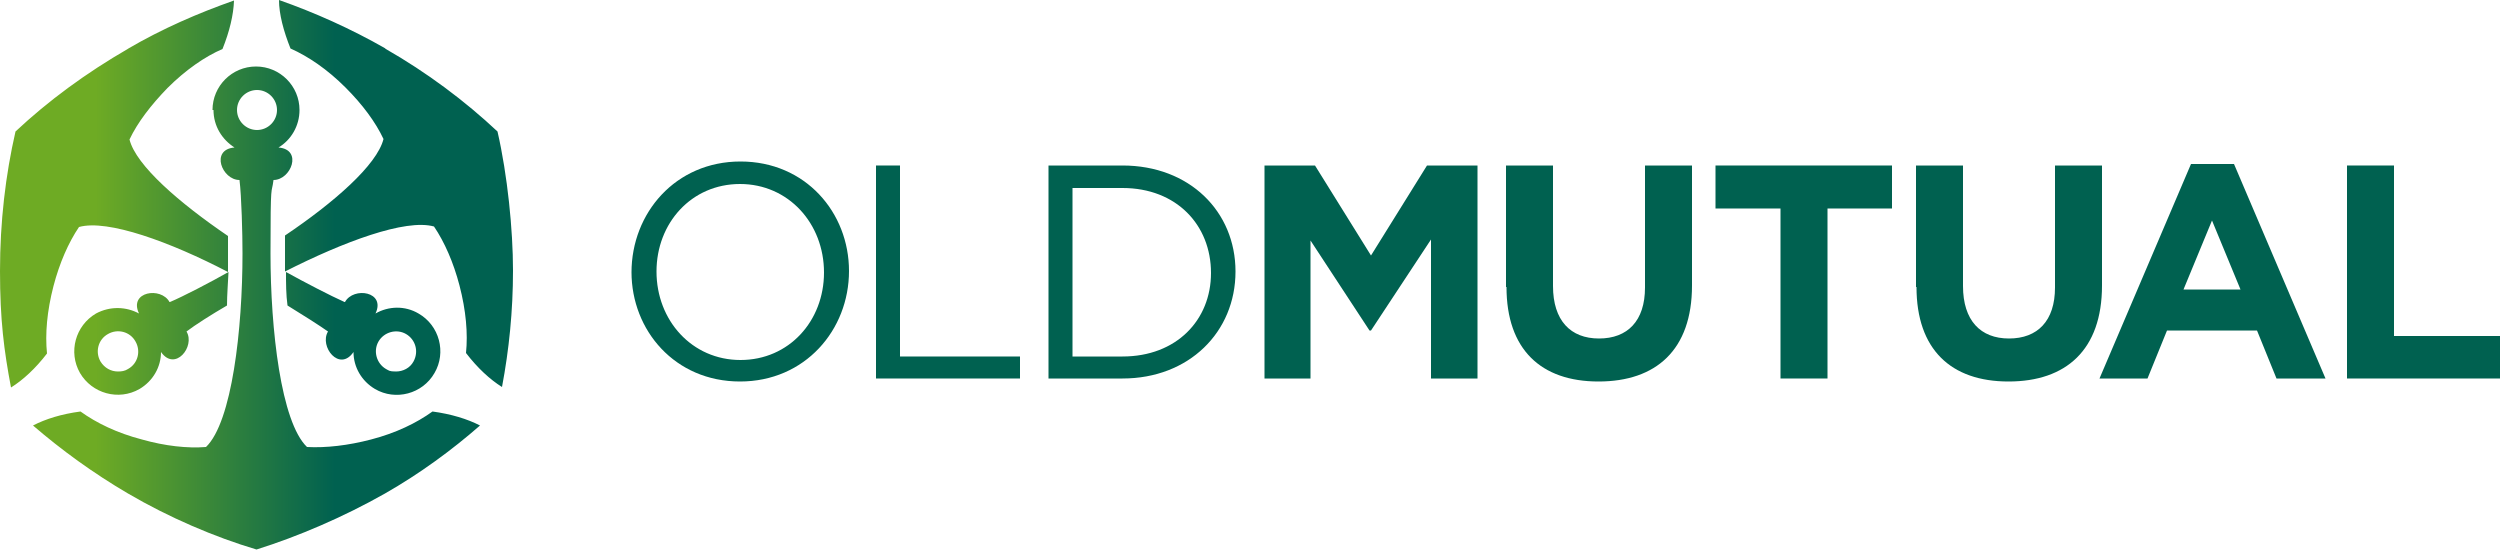
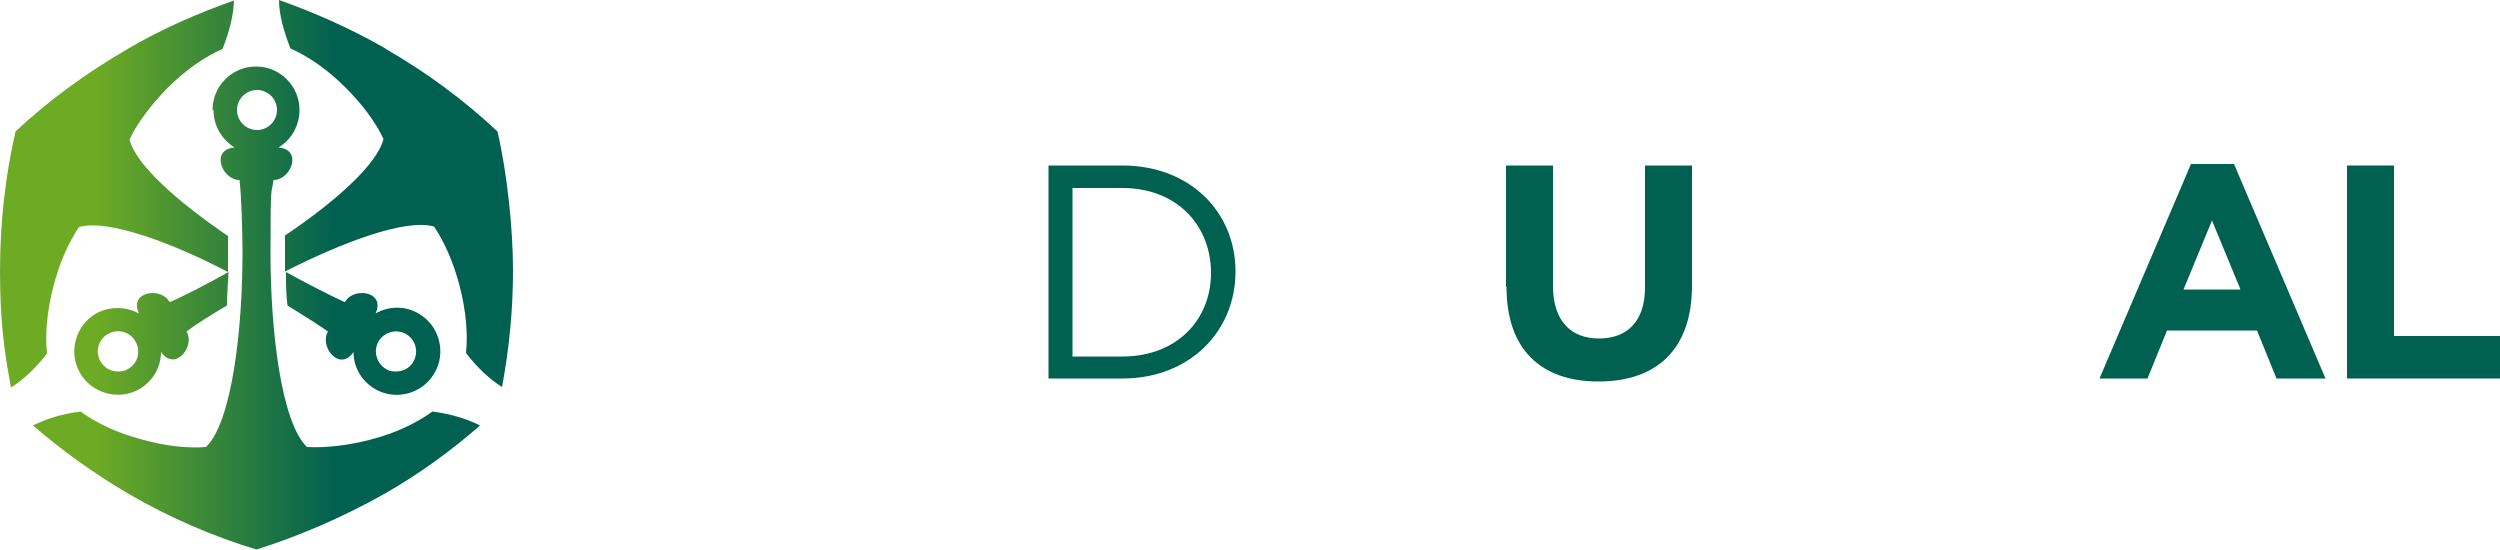
<svg xmlns="http://www.w3.org/2000/svg" id="Layer_1" data-name="Layer 1" version="1.1" viewBox="0 0 500 109.9">
  <defs>
    <style>
      .cls-1 {
        fill: url(#linear-gradient);
      }

      .cls-1, .cls-2 {
        stroke-width: 0px;
      }

      .cls-2 {
        fill: #006150;
      }
    </style>
    <linearGradient id="linear-gradient" x1="-16.7" y1="57" x2="102.8" y2="57" gradientTransform="translate(0 112) scale(1 -1)" gradientUnits="userSpaceOnUse">
      <stop offset=".3" stop-color="#6eab24" />
      <stop offset=".7" stop-color="#006150" />
    </linearGradient>
  </defs>
  <path class="cls-1" d="M20.1,72.3c-1.1-1.9-.5-4.4,1.5-5.5,1.9-1.1,4.4-.5,5.5,1.5,1.1,1.9.5,4.4-1.5,5.5-.6.4-1.3.5-2,.5-1.4,0-2.7-.7-3.5-2M33.9,60.4c-1.7-3.1-8.2-2.1-6.1,2.3-2.6-1.4-5.8-1.5-8.6,0-4.1,2.4-5.6,7.7-3.2,11.9,2.4,4.1,7.7,5.6,11.9,3.2,2.7-1.6,4.3-4.4,4.3-7.4,2.8,4,6.9-1.1,5.1-4.1,1.7-1.3,5-3.4,8.1-5.2,0-2.2.2-4.4.3-6.7-3.7,2.1-9.1,4.9-11.7,6M25.7,9.7C17.2,14.6,9.6,20.2,3.1,26.3c-2,8.7-3.1,18.1-3.1,27.9s.8,15.9,2.2,23.3c2.4-1.5,4.9-3.8,7.2-6.8-.4-3.9,0-8.5,1.3-13.5,1.2-4.6,3-8.7,5.1-11.8,5.7-1.6,18.3,3,29.8,9v-7.2c-9.7-6.6-18.4-14.1-19.7-19.3,1.6-3.4,4.3-6.9,7.6-10.3,3.6-3.6,7.5-6.3,11-7.8,1.4-3.5,2.2-6.8,2.3-9.7-7.1,2.5-14.3,5.6-21.3,9.7M82.7,72.3c-.7,1.3-2.1,2-3.5,2s-1.4-.2-2-.5c-1.9-1.1-2.6-3.6-1.5-5.5s3.6-2.6,5.5-1.5,2.6,3.5,1.5,5.5M68.9,60.4c-2.7-1.2-8.1-4-11.7-6,0,2.3,0,4.5.3,6.7,3.1,1.9,6.4,4,8.1,5.2-1.8,3,2.3,8.2,5.1,4.1,0,3,1.6,5.8,4.3,7.4,4.1,2.4,9.5,1,11.9-3.2,2.4-4.1,1-9.5-3.2-11.9-2.7-1.6-6-1.5-8.6,0,2.1-4.4-4.4-5.4-6.1-2.3M77.1,9.7c-7-4-14.2-7.2-21.3-9.7,0,2.8.9,6.2,2.3,9.7,3.6,1.6,7.4,4.2,11,7.8,3.4,3.4,6,6.9,7.6,10.3-1.3,5.2-9.9,12.7-19.7,19.3v7.2c11.6-5.9,24.1-10.6,29.8-9,2.1,3.1,3.9,7.2,5.1,11.8,1.3,5,1.7,9.6,1.3,13.5,2.3,3,4.8,5.3,7.2,6.8,1.4-7.4,2.2-15.2,2.2-23.3s-1.1-19.1-3.1-27.8c-6.5-6.1-14.1-11.8-22.5-16.6M47.4,22c0-2.2,1.8-4,4-4s4,1.8,4,4-1.8,4-4,4-4-1.8-4-4M42.7,22c0,3.2,1.7,5.9,4.2,7.5-4.9.4-2.5,6.5,1,6.5.4,3.2.6,10.7.6,14.7,0,15.1-2.1,33.7-7.3,38.7-3.7.3-8.2-.2-12.8-1.5-5-1.3-9.1-3.3-12.3-5.6-3.8.5-7,1.5-9.5,2.8,5.7,4.9,12,9.5,19,13.6,8.2,4.8,17.3,8.7,25.7,11.2,8.3-2.6,17.4-6.5,25.7-11.2,7-4,13.4-8.7,19-13.6-2.5-1.3-5.8-2.3-9.5-2.8-3.2,2.3-7.3,4.3-12.3,5.6-4.6,1.2-9,1.7-12.8,1.5-5.2-5-7.3-23.5-7.3-38.7s.2-11.5.6-14.7c3.5,0,5.9-6.1,1-6.5,2.5-1.5,4.2-4.3,4.2-7.5,0-4.8-3.9-8.7-8.7-8.7s-8.7,3.9-8.7,8.7" />
-   <path class="cls-2" d="M164.8,54.5h0c0-9.8-7.1-17.7-16.8-17.7s-16.7,7.8-16.7,17.5h0c0,9.8,7.1,17.7,16.8,17.7s16.7-7.8,16.7-17.5M126.3,54.5h0c0-11.9,8.8-22.2,21.8-22.2s21.7,10.2,21.7,21.9h0c0,11.8-8.8,22.1-21.8,22.1s-21.7-10.2-21.7-21.9" />
-   <polygon class="cls-2" points="175.2 33.1 180 33.1 180 71.3 204 71.3 204 75.7 175.2 75.7 175.2 33.1" />
  <path class="cls-2" d="M224.5,71.3c10.8,0,17.7-7.3,17.7-16.7h0c0-9.6-6.9-17-17.7-17h-10v33.7h10ZM209.7,33.1h14.8c13.4,0,22.6,9.2,22.6,21.2h0c0,12.1-9.3,21.4-22.6,21.4h-14.8v-42.6Z" />
-   <polygon class="cls-2" points="252.9 33.1 263 33.1 274.2 51.1 285.4 33.1 295.5 33.1 295.5 75.7 286.2 75.7 286.2 47.9 274.2 66.1 273.9 66.1 262.1 48.1 262.1 75.7 252.9 75.7 252.9 33.1" />
  <path class="cls-2" d="M301.2,57.4v-24.3h9.4v24.1c0,6.9,3.5,10.5,9.2,10.5s9.2-3.5,9.2-10.2v-24.4h9.4v24c0,12.9-7.2,19.2-18.7,19.2s-18.4-6.4-18.4-18.9" />
-   <polygon class="cls-2" points="356.1 41.7 343.1 41.7 343.1 33.1 378.4 33.1 378.4 41.7 365.5 41.7 365.5 75.7 356.1 75.7 356.1 41.7" />
-   <path class="cls-2" d="M383.2,57.4v-24.3h9.4v24.1c0,6.9,3.5,10.5,9.2,10.5s9.2-3.5,9.2-10.2v-24.4h9.4v24c0,12.9-7.2,19.2-18.7,19.2s-18.4-6.4-18.4-18.9" />
  <path class="cls-2" d="M448.1,57.9l-5.7-13.8-5.7,13.8h11.4ZM438.2,32.8h8.6l18.3,42.9h-9.8l-3.9-9.6h-18l-3.9,9.6h-9.6s18.3-42.9,18.3-42.9Z" />
  <polygon class="cls-2" points="469.4 33.1 478.8 33.1 478.8 67.2 500 67.2 500 75.7 469.4 75.7 469.4 33.1" />
</svg>